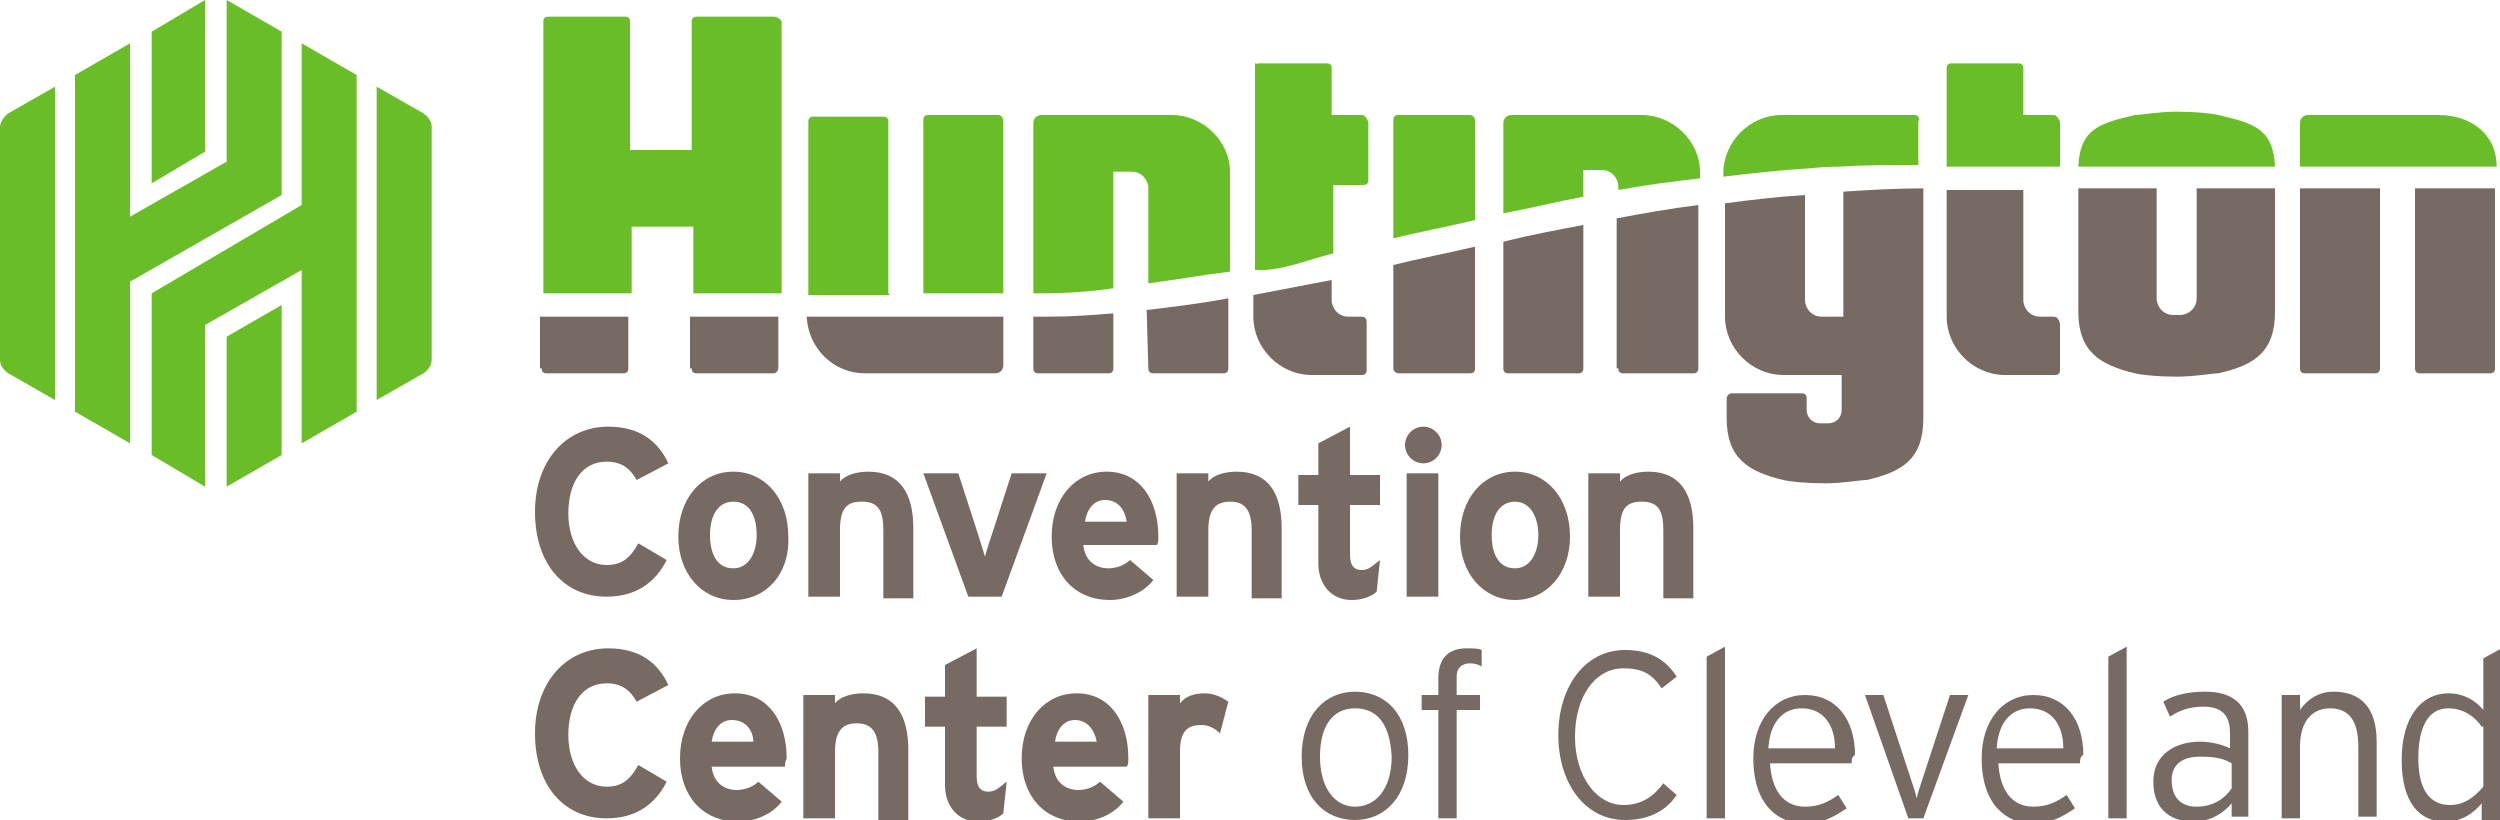
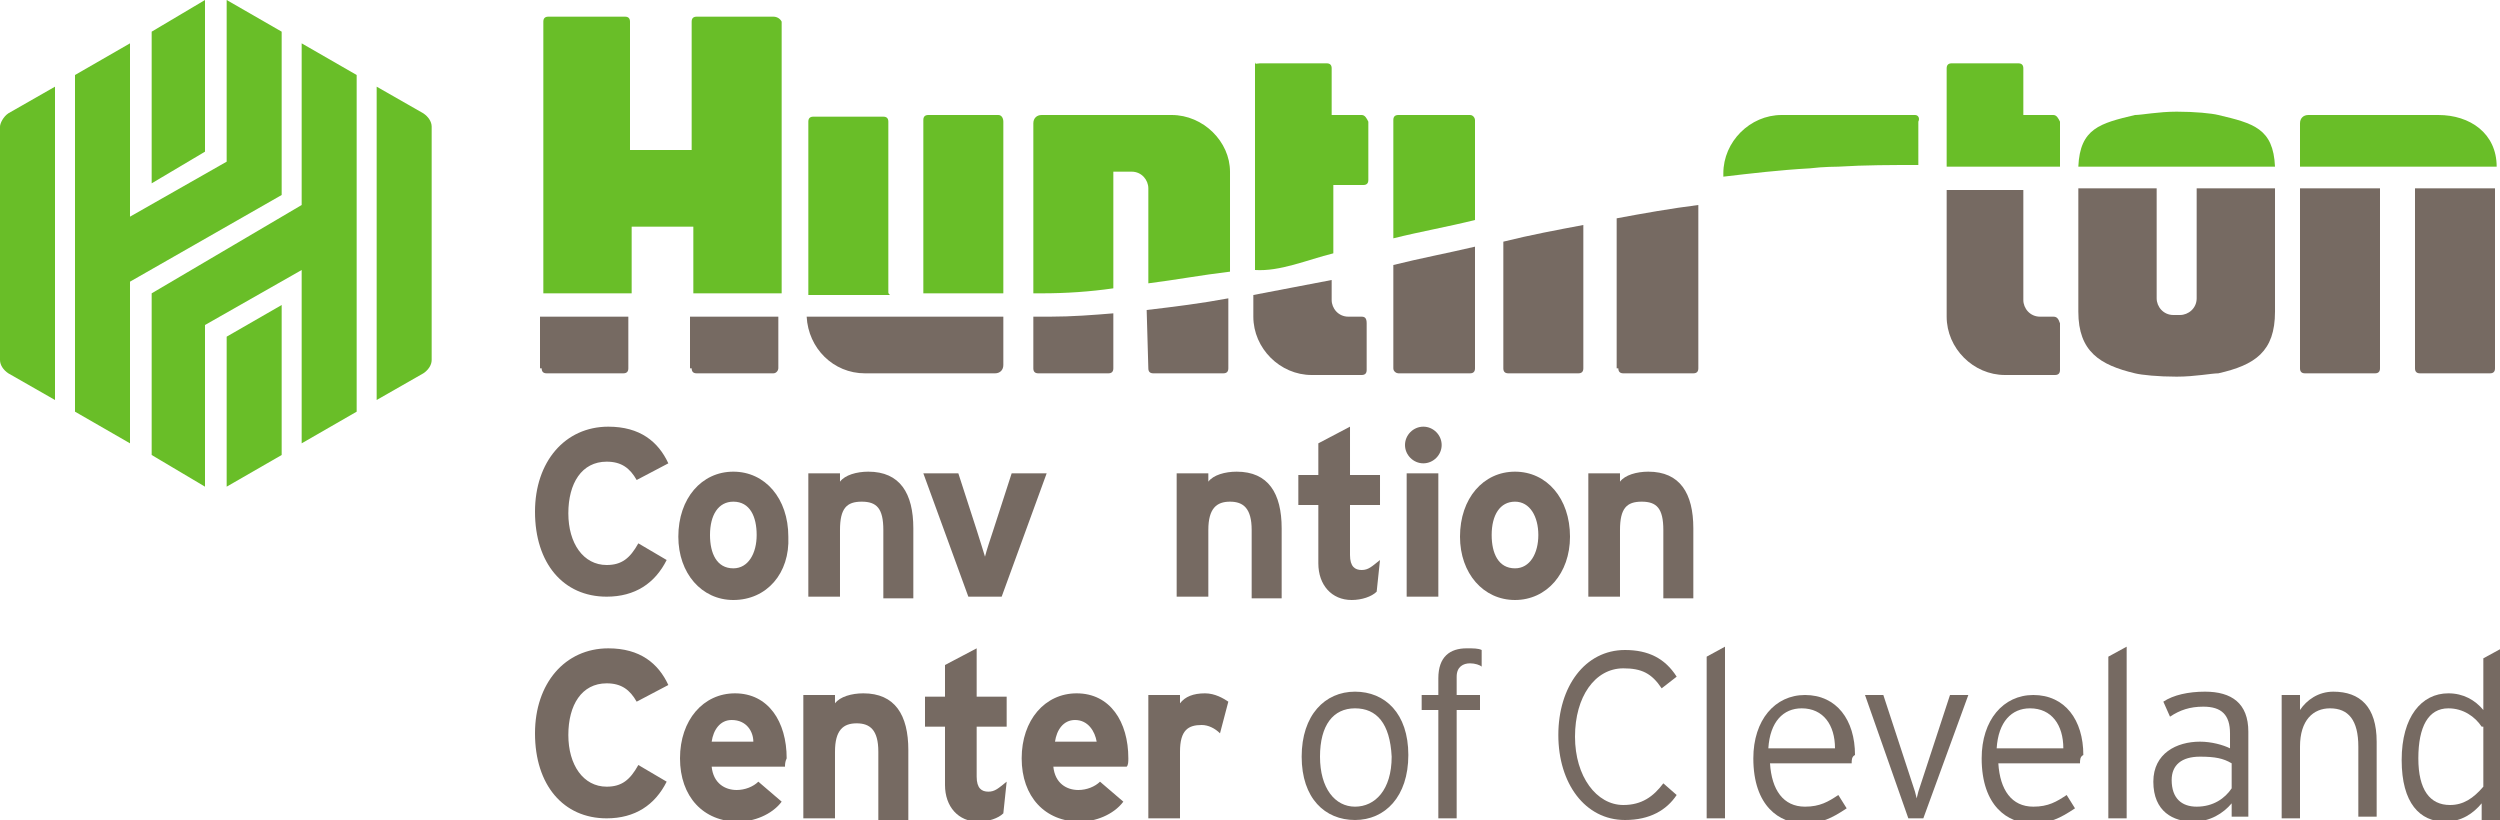
<svg xmlns="http://www.w3.org/2000/svg" version="1.1" x="0px" y="0px" viewBox="0 0 150 49.2" enable-background="new 0 0 150 49.2" xml:space="preserve">
  <g id="browser">
</g>
  <g id="BACKGROUND">
</g>
  <g id="ART_-_content_only">
</g>
  <g id="breadcrumb">
</g>
  <g id="NAVIGATION">
    <g>
      <path fill="#766A62" d="M38.2,28.8c-0.4-0.7-0.9-1.1-1.8-1.1c-1.5,0-2.3,1.3-2.3,3.1c0,1.8,0.9,3.1,2.3,3.1c0.9,0,1.4-0.4,1.9-1.3    l1.7,1c-0.7,1.4-1.9,2.2-3.6,2.2c-2.6,0-4.3-2-4.3-5.1c0-3,1.8-5.1,4.4-5.1c1.9,0,3,0.9,3.6,2.2L38.2,28.8z" />
      <path fill="#766A62" d="M44,36c-1.9,0-3.3-1.6-3.3-3.8c0-2.3,1.4-3.9,3.3-3.9c1.9,0,3.3,1.6,3.3,3.9C47.4,34.4,46,36,44,36z     M44,30.1c-0.9,0-1.4,0.8-1.4,2c0,1.1,0.4,2,1.4,2c0.9,0,1.4-0.9,1.4-2C45.4,31,45,30.1,44,30.1z" />
      <path fill="#766A62" d="M53,35.8v-4c0-1.3-0.4-1.7-1.3-1.7s-1.3,0.4-1.3,1.7v4h-1.9v-7.4h1.9v0.5c0.3-0.4,1-0.6,1.7-0.6    c1.9,0,2.7,1.3,2.7,3.4v4.2H53z" />
      <path fill="#766A62" d="M60.1,35.8h-2l-2.7-7.4h2.1l1.1,3.4c0.2,0.6,0.4,1.3,0.5,1.6c0.1-0.4,0.3-1,0.5-1.6l1.1-3.4h2.1L60.1,35.8    z" />
-       <path fill="#766A62" d="M69.4,32.7H65c0.1,1,0.8,1.4,1.5,1.4c0.5,0,1-0.2,1.3-0.5l1.4,1.2c-0.6,0.8-1.7,1.2-2.6,1.2    c-2.1,0-3.5-1.5-3.5-3.8c0-2.3,1.4-3.9,3.3-3.9c2,0,3.1,1.7,3.1,3.9C69.5,32.4,69.5,32.6,69.4,32.7z M66.3,30    c-0.7,0-1.1,0.6-1.2,1.3h2.5C67.5,30.6,67.1,30,66.3,30z" />
      <path fill="#766A62" d="M75.1,35.8v-4c0-1.3-0.5-1.7-1.3-1.7c-0.8,0-1.3,0.4-1.3,1.7v4h-1.9v-7.4h1.9v0.5c0.3-0.4,1-0.6,1.7-0.6    c1.9,0,2.7,1.3,2.7,3.4v4.2H75.1z" />
      <path fill="#766A62" d="M82.6,35.5c-0.3,0.3-0.9,0.5-1.5,0.5c-1.2,0-2-0.9-2-2.2v-3.5h-1.2v-1.8h1.2v-1.9l1.9-1v2.9h1.8v1.8H81v3    c0,0.7,0.3,0.9,0.7,0.9c0.4,0,0.6-0.2,1.1-0.6L82.6,35.5z" />
      <path fill="#766A62" d="M85.4,27.8c-0.6,0-1.1-0.5-1.1-1.1c0-0.6,0.5-1.1,1.1-1.1c0.6,0,1.1,0.5,1.1,1.1    C86.5,27.3,86,27.8,85.4,27.8z M84.4,35.8v-7.4h1.9v7.4H84.4z" />
      <path fill="#766A62" d="M90.9,36c-1.9,0-3.3-1.6-3.3-3.8c0-2.3,1.4-3.9,3.3-3.9c1.9,0,3.3,1.6,3.3,3.9C94.2,34.4,92.8,36,90.9,36z     M90.9,30.1c-0.9,0-1.4,0.8-1.4,2c0,1.1,0.4,2,1.4,2c0.9,0,1.4-0.9,1.4-2C92.3,31,91.8,30.1,90.9,30.1z" />
      <path fill="#766A62" d="M99.8,35.8v-4c0-1.3-0.4-1.7-1.3-1.7s-1.3,0.4-1.3,1.7v4h-1.9v-7.4h1.9v0.5c0.3-0.4,1-0.6,1.7-0.6    c1.9,0,2.7,1.3,2.7,3.4v4.2H99.8z" />
      <path fill="#766A62" d="M38.2,42.1c-0.4-0.7-0.9-1.1-1.8-1.1c-1.5,0-2.3,1.3-2.3,3.1c0,1.8,0.9,3.1,2.3,3.1c0.9,0,1.4-0.4,1.9-1.3    l1.7,1c-0.7,1.4-1.9,2.2-3.6,2.2c-2.6,0-4.3-2-4.3-5.1c0-3,1.8-5.1,4.4-5.1c1.9,0,3,0.9,3.6,2.2L38.2,42.1z" />
      <path fill="#766A62" d="M47.1,46h-4.4c0.1,1,0.8,1.4,1.5,1.4c0.5,0,1-0.2,1.3-0.5l1.4,1.2c-0.6,0.8-1.7,1.2-2.6,1.2    c-2.1,0-3.5-1.5-3.5-3.8c0-2.3,1.4-3.9,3.3-3.9c2,0,3.1,1.7,3.1,3.9C47.1,45.7,47.1,45.9,47.1,46z M43.9,43.2    c-0.7,0-1.1,0.6-1.2,1.3h2.5C45.2,43.9,44.8,43.2,43.9,43.2z" />
      <path fill="#766A62" d="M52.7,49.1v-4c0-1.3-0.5-1.7-1.3-1.7c-0.8,0-1.3,0.4-1.3,1.7v4h-1.9v-7.4h1.9v0.5c0.3-0.4,1-0.6,1.7-0.6    c1.9,0,2.7,1.3,2.7,3.4v4.2H52.7z" />
      <path fill="#766A62" d="M60.2,48.8c-0.3,0.3-0.9,0.5-1.5,0.5c-1.2,0-2-0.9-2-2.2v-3.5h-1.2v-1.8h1.2v-1.9l1.9-1v2.9h1.8v1.8h-1.8    v3c0,0.7,0.3,0.9,0.7,0.9c0.4,0,0.6-0.2,1.1-0.6L60.2,48.8z" />
      <path fill="#766A62" d="M67.6,46h-4.4c0.1,1,0.8,1.4,1.5,1.4c0.5,0,1-0.2,1.3-0.5l1.4,1.2c-0.6,0.8-1.7,1.2-2.6,1.2    c-2.1,0-3.5-1.5-3.5-3.8c0-2.3,1.4-3.9,3.3-3.9c2,0,3.1,1.7,3.1,3.9C67.7,45.7,67.7,45.9,67.6,46z M64.5,43.2    c-0.7,0-1.1,0.6-1.2,1.3h2.5C65.7,43.9,65.3,43.2,64.5,43.2z" />
      <path fill="#766A62" d="M73.2,44c-0.3-0.3-0.7-0.5-1.1-0.5c-0.8,0-1.3,0.3-1.3,1.6v4h-1.9v-7.4h1.9v0.5c0.3-0.4,0.8-0.6,1.5-0.6    c0.6,0,1.1,0.3,1.4,0.5L73.2,44z" />
      <path fill="#766A62" d="M81.3,49.2c-1.8,0-3.2-1.3-3.2-3.8c0-2.5,1.4-3.9,3.2-3.9s3.2,1.3,3.2,3.8S83.1,49.2,81.3,49.2z     M81.3,42.5c-1.3,0-2.1,1-2.1,2.9c0,1.9,0.9,3,2.1,3s2.2-1,2.2-3C83.4,43.4,82.6,42.5,81.3,42.5z" />
      <path fill="#766A62" d="M88.2,39.8c-0.4,0-0.8,0.2-0.8,0.8v1.1h1.4v0.9h-1.4v6.5h-1.1v-6.5h-1v-0.9h1v-1c0-1.3,0.7-1.8,1.7-1.8    c0.4,0,0.7,0,0.9,0.1v1C88.8,39.9,88.5,39.8,88.2,39.8z" />
      <path fill="#766A62" d="M97.5,49.2c-2.4,0-4-2.2-4-5.1c0-2.9,1.6-5.1,4-5.1c1.4,0,2.4,0.5,3.1,1.6l-0.9,0.7    c-0.6-0.9-1.2-1.2-2.3-1.2c-1.7,0-2.9,1.7-2.9,4.1c0,2.4,1.3,4.1,2.9,4.1c1.1,0,1.8-0.5,2.4-1.3l0.8,0.7    C100,48.6,99,49.2,97.5,49.2z" />
      <path fill="#766A62" d="M102.4,49.1v-9.7l1.1-0.6v10.3H102.4z" />
      <path fill="#766A62" d="M111.1,45.8h-4.9c0.1,1.6,0.8,2.6,2.1,2.6c0.9,0,1.4-0.3,2-0.7l0.5,0.8c-0.9,0.6-1.5,0.9-2.6,0.9    c-1.4,0-3-1-3-3.9c0-2.3,1.3-3.8,3.1-3.8c1.9,0,3,1.5,3,3.6C111.1,45.4,111.1,45.6,111.1,45.8z M108.1,42.5c-1.1,0-1.9,0.8-2,2.4    h4C110.1,43.5,109.4,42.5,108.1,42.5z" />
      <path fill="#766A62" d="M115.4,49.1h-0.9l-2.6-7.4h1.1l1.9,5.8l0.1,0.4l0.1-0.4l1.9-5.8h1.1L115.4,49.1z" />
      <path fill="#766A62" d="M124.8,45.8h-4.9c0.1,1.6,0.8,2.6,2.1,2.6c0.9,0,1.4-0.3,2-0.7l0.5,0.8c-0.9,0.6-1.5,0.9-2.6,0.9    c-1.4,0-3-1-3-3.9c0-2.3,1.3-3.8,3.1-3.8c1.9,0,3,1.5,3,3.6C124.8,45.4,124.8,45.6,124.8,45.8z M121.8,42.5c-1.1,0-1.9,0.8-2,2.4    h4C123.8,43.5,123.1,42.5,121.8,42.5z" />
      <path fill="#766A62" d="M126.5,49.1v-9.7l1.1-0.6v10.3H126.5z" />
      <path fill="#766A62" d="M133.9,49.1v-0.9c-0.5,0.6-1.3,1.1-2.3,1.1c-1.2,0-2.4-0.6-2.4-2.4c0-1.7,1.4-2.4,2.8-2.4    c0.7,0,1.4,0.2,1.8,0.4v-0.9c0-1.1-0.5-1.6-1.6-1.6c-0.8,0-1.4,0.2-2,0.6l-0.4-0.9c0.6-0.4,1.5-0.6,2.5-0.6c1.6,0,2.6,0.7,2.6,2.4    v5.1H133.9z M133.9,45.8c-0.5-0.3-1-0.4-1.9-0.4c-1.1,0-1.7,0.5-1.7,1.4c0,1.1,0.6,1.6,1.5,1.6c1,0,1.7-0.5,2.1-1.1V45.8z" />
      <path fill="#766A62" d="M141.5,49.1v-4.3c0-1.6-0.6-2.3-1.7-2.3c-1,0-1.8,0.7-1.8,2.3v4.3h-1.1v-7.4h1.1v0.9    c0.4-0.6,1.1-1.1,2-1.1c1.6,0,2.6,0.9,2.6,3v4.5H141.5z" />
      <path fill="#766A62" d="M148.9,49.1v-0.9c-0.5,0.6-1.2,1.1-2.2,1.1c-1.5,0-2.6-1.1-2.6-3.7c0-2.6,1.2-4,2.8-4c0.9,0,1.6,0.4,2.1,1    v-3.1l1.1-0.6v10.3H148.9z M148.9,43.6c-0.4-0.6-1.1-1.1-2-1.1c-1.2,0-1.8,1.1-1.8,3c0,1.9,0.7,2.8,1.9,2.8c0.8,0,1.4-0.4,2-1.1    V43.6z" />
      <polygon fill="#69BE28" points="12.3,9.1 12.3,0 9.1,1.9 9.1,11   " />
      <polygon fill="#69BE28" points="13.6,20.2 13.6,29.2 16.9,27.3 16.9,18.3   " />
      <polygon fill="#69BE28" points="9.1,17.6 9.1,27.3 12.3,29.2 12.3,19.5 18.1,16.2 18.1,26.6 21.4,24.7 21.4,4.5 18.1,2.6     18.1,12.3   " />
      <polygon fill="#69BE28" points="7.8,2.6 4.5,4.5 4.5,24.7 7.8,26.6 7.8,16.9 16.9,11.7 16.9,1.9 13.6,0 13.6,9.7 7.8,13   " />
      <path fill="#69BE28" d="M3.3,5.2L0.5,6.8C0.2,7,0,7.4,0,7.6l0,14c0,0.3,0.2,0.6,0.5,0.8L3.3,24L3.3,5.2z" />
      <path fill="#69BE28" d="M22.6,24l2.8-1.6c0.3-0.2,0.5-0.5,0.5-0.8l0-14c0-0.3-0.2-0.6-0.5-0.8l-2.8-1.6L22.6,24z" />
      <path fill="#69BE28" d="M59.9,6.9h-4.2c-0.2,0-0.3,0.1-0.3,0.3v10.4c1.9,0,3.6,0,4.8,0V7.3C60.2,7.1,60.1,6.9,59.9,6.9z" />
      <path fill="#69BE28" d="M70.3,6.9h-7.8c-0.3,0-0.5,0.2-0.5,0.5v10.2c0.3,0,0.5,0,0.5,0c1.5,0,2.9-0.1,4.3-0.3v-7h1.1    c0.6,0,1,0.5,1,1l0,5.7c1.6-0.2,3.2-0.5,4.9-0.7v-6C73.8,8.5,72.2,6.9,70.3,6.9z" />
      <path fill="#69BE28" d="M146.3,6.9h-7.8c-0.3,0-0.5,0.2-0.5,0.5V10h11.8C149.8,8,148.2,6.9,146.3,6.9z" />
      <path fill="#69BE28" d="M133.1,6.9c-0.4-0.1-1.4-0.2-2.5-0.2c-1.1,0-2.1,0.2-2.5,0.2c-2.1,0.5-3.3,0.8-3.4,3.1h11.8    C136.4,7.7,135.2,7.4,133.1,6.9z" />
      <path fill="#69BE28" d="M81.7,6.9h-1.8V4.1c0-0.2-0.1-0.3-0.3-0.3h-4c-0.2,0-0.3,0.1-0.3-0.1v12.5c1.5,0.1,3.1-0.6,4.7-1v-4.1h1.8    c0.2,0,0.3-0.1,0.3-0.3V7.3C82,7.1,81.9,6.9,81.7,6.9z" />
      <path fill="#69BE28" d="M53.3,17.5V7.3c0-0.2-0.1-0.3-0.3-0.3h-4.2c-0.2,0-0.3,0.1-0.3,0.3v10.4c1.7,0,3.3,0,4.9,0    C53.3,17.6,53.3,17.6,53.3,17.5z" />
      <path fill="#69BE28" d="M46.4,1h-4.6c-0.2,0-0.3,0.1-0.3,0.3V9h-3.7V1.3c0-0.2-0.1-0.3-0.3-0.3h-4.6c-0.2,0-0.3,0.1-0.3,0.3v16.3    c1.6,0,3.4,0,5.3,0v-4h3.7v4c1.8,0,3.5,0,5.3,0V1.3C46.8,1.1,46.6,1,46.4,1z" />
      <path fill="#69BE28" d="M123.2,6.9h-1.8V4.1c0-0.2-0.1-0.3-0.3-0.3h-4c-0.2,0-0.3,0.1-0.3,0.3V10h6.8V7.3    C123.5,7.1,123.4,6.9,123.2,6.9z" />
      <path fill="#69BE28" d="M114.9,6.9h-8c-1.9,0-3.5,1.6-3.5,3.5v0.2c1.7-0.2,3.4-0.4,5.2-0.5c0.8-0.1,1.7-0.1,1.7-0.1    c1.6-0.1,3.2-0.1,4.8-0.1V7.3C115.2,7.1,115.1,6.9,114.9,6.9z" />
      <path fill="#69BE28" d="M88.2,6.9h-4.3c-0.2,0-0.3,0.1-0.3,0.3v7.1c1.6-0.4,3.3-0.7,4.9-1.1v-6C88.5,7.1,88.4,6.9,88.2,6.9z" />
-       <path fill="#69BE28" d="M98.5,6.9h-7.8c-0.3,0-0.5,0.2-0.5,0.5v5.4c1.6-0.3,3.2-0.7,4.8-1v-1.6h1.1c0.6,0,1,0.5,1,1v0.2    c1.6-0.3,3.2-0.5,4.9-0.7v-0.4C102,8.5,100.4,6.9,98.5,6.9z" />
      <path fill="#766A62" d="M51.9,22.4h7.8c0.3,0,0.5-0.2,0.5-0.5V19c-2.7,0-7,0-11.8,0C48.5,20.9,50,22.4,51.9,22.4z" />
      <path fill="#766A62" d="M62,19v3.1c0,0.2,0.1,0.3,0.3,0.3h4.2c0.2,0,0.3-0.1,0.3-0.3v-3.3c-1.2,0.1-2.5,0.2-3.8,0.2    C63,19,62.6,19,62,19z" />
      <path fill="#766A62" d="M81.7,19h-0.8c-0.6,0-1-0.5-1-1v-1.2c-1.6,0.3-3.1,0.6-4.7,0.9v1.3c0,1.9,1.6,3.5,3.5,3.5h3    c0.2,0,0.3-0.1,0.3-0.3v-2.8C82,19.1,81.9,19,81.7,19z" />
      <path fill="#766A62" d="M68.9,22.1c0,0.2,0.1,0.3,0.3,0.3h4.2c0.2,0,0.3-0.1,0.3-0.3v-4.2c-1.6,0.3-3.2,0.5-4.9,0.7L68.9,22.1z" />
      <path fill="#766A62" d="M32.5,22.1c0,0.2,0.1,0.3,0.3,0.3h4.6c0.2,0,0.3-0.1,0.3-0.3V19c-1.9,0-3.6,0-5.3,0V22.1z" />
      <path fill="#766A62" d="M41.5,22.1c0,0.2,0.1,0.3,0.3,0.3h4.6c0.2,0,0.3-0.2,0.3-0.3V19c-1.7,0-3.5,0-5.3,0V22.1z" />
      <path fill="#766A62" d="M131.8,11.4v6.5c0,0.6-0.5,1-1,1h-0.4c-0.6,0-1-0.5-1-1v-6.5c0,0,0-0.1,0-0.1h-4.7v7.4    c0,2.4,1.3,3.2,3.4,3.7c0.4,0.1,1.4,0.2,2.5,0.2c1.1,0,2.1-0.2,2.5-0.2c2.2-0.5,3.4-1.3,3.4-3.7v-7.4h-4.7    C131.8,11.3,131.8,11.4,131.8,11.4z" />
      <path fill="#766A62" d="M123.2,19h-0.8c-0.6,0-1-0.5-1-1v-6.6h-4.6v7.6c0,1.9,1.6,3.5,3.5,3.5h3c0.2,0,0.3-0.1,0.3-0.3v-2.8    C123.5,19.1,123.4,19,123.2,19z" />
      <path fill="#766A62" d="M138,22.1c0,0.2,0.1,0.3,0.3,0.3h4.2c0.2,0,0.3-0.1,0.3-0.3V11.3H138V22.1z" />
      <path fill="#766A62" d="M144.9,11.3c0,0,0,0.1,0,0.1v10.7c0,0.2,0.1,0.3,0.3,0.3h4.2c0.2,0,0.3-0.1,0.3-0.3V11.3H144.9z" />
      <path fill="#766A62" d="M97.1,22.1c0,0.2,0.1,0.3,0.3,0.3h4.2c0.2,0,0.3-0.1,0.3-0.3v-9.8c-1.6,0.2-3.3,0.5-4.9,0.8V22.1z" />
-       <path fill="#766A62" d="M110.4,19h-1.1c-0.6,0-1-0.5-1-1v-6.3c-1.6,0.1-3.3,0.3-4.8,0.5v6.8c0,1.9,1.6,3.5,3.5,3.5h3.5v2.1    c0,0.5-0.4,0.8-0.8,0.8h-0.5c-0.5,0-0.8-0.4-0.8-0.8v-0.7c0-0.2-0.1-0.3-0.3-0.3h-4.2c-0.2,0-0.3,0.2-0.3,0.3v1.2    c0,2.4,1.3,3.2,3.4,3.7c0.4,0.1,1.4,0.2,2.5,0.2c1.1,0,2.1-0.2,2.5-0.2c2.2-0.5,3.4-1.3,3.4-3.7V11.3c-1.6,0-3.3,0.1-4.8,0.2V19z" />
      <path fill="#766A62" d="M90.2,22.1c0,0.2,0.1,0.3,0.3,0.3h4.2c0.2,0,0.3-0.1,0.3-0.3v-8.6c-1.6,0.3-3.2,0.6-4.8,1V22.1z" />
      <path fill="#766A62" d="M83.6,22.1c0,0.2,0.2,0.3,0.3,0.3h4.3c0.2,0,0.3-0.1,0.3-0.3v-7.3c-1.7,0.4-3.3,0.7-4.9,1.1V22.1z" />
    </g>
  </g>
  <g id="cursors">
</g>
</svg>